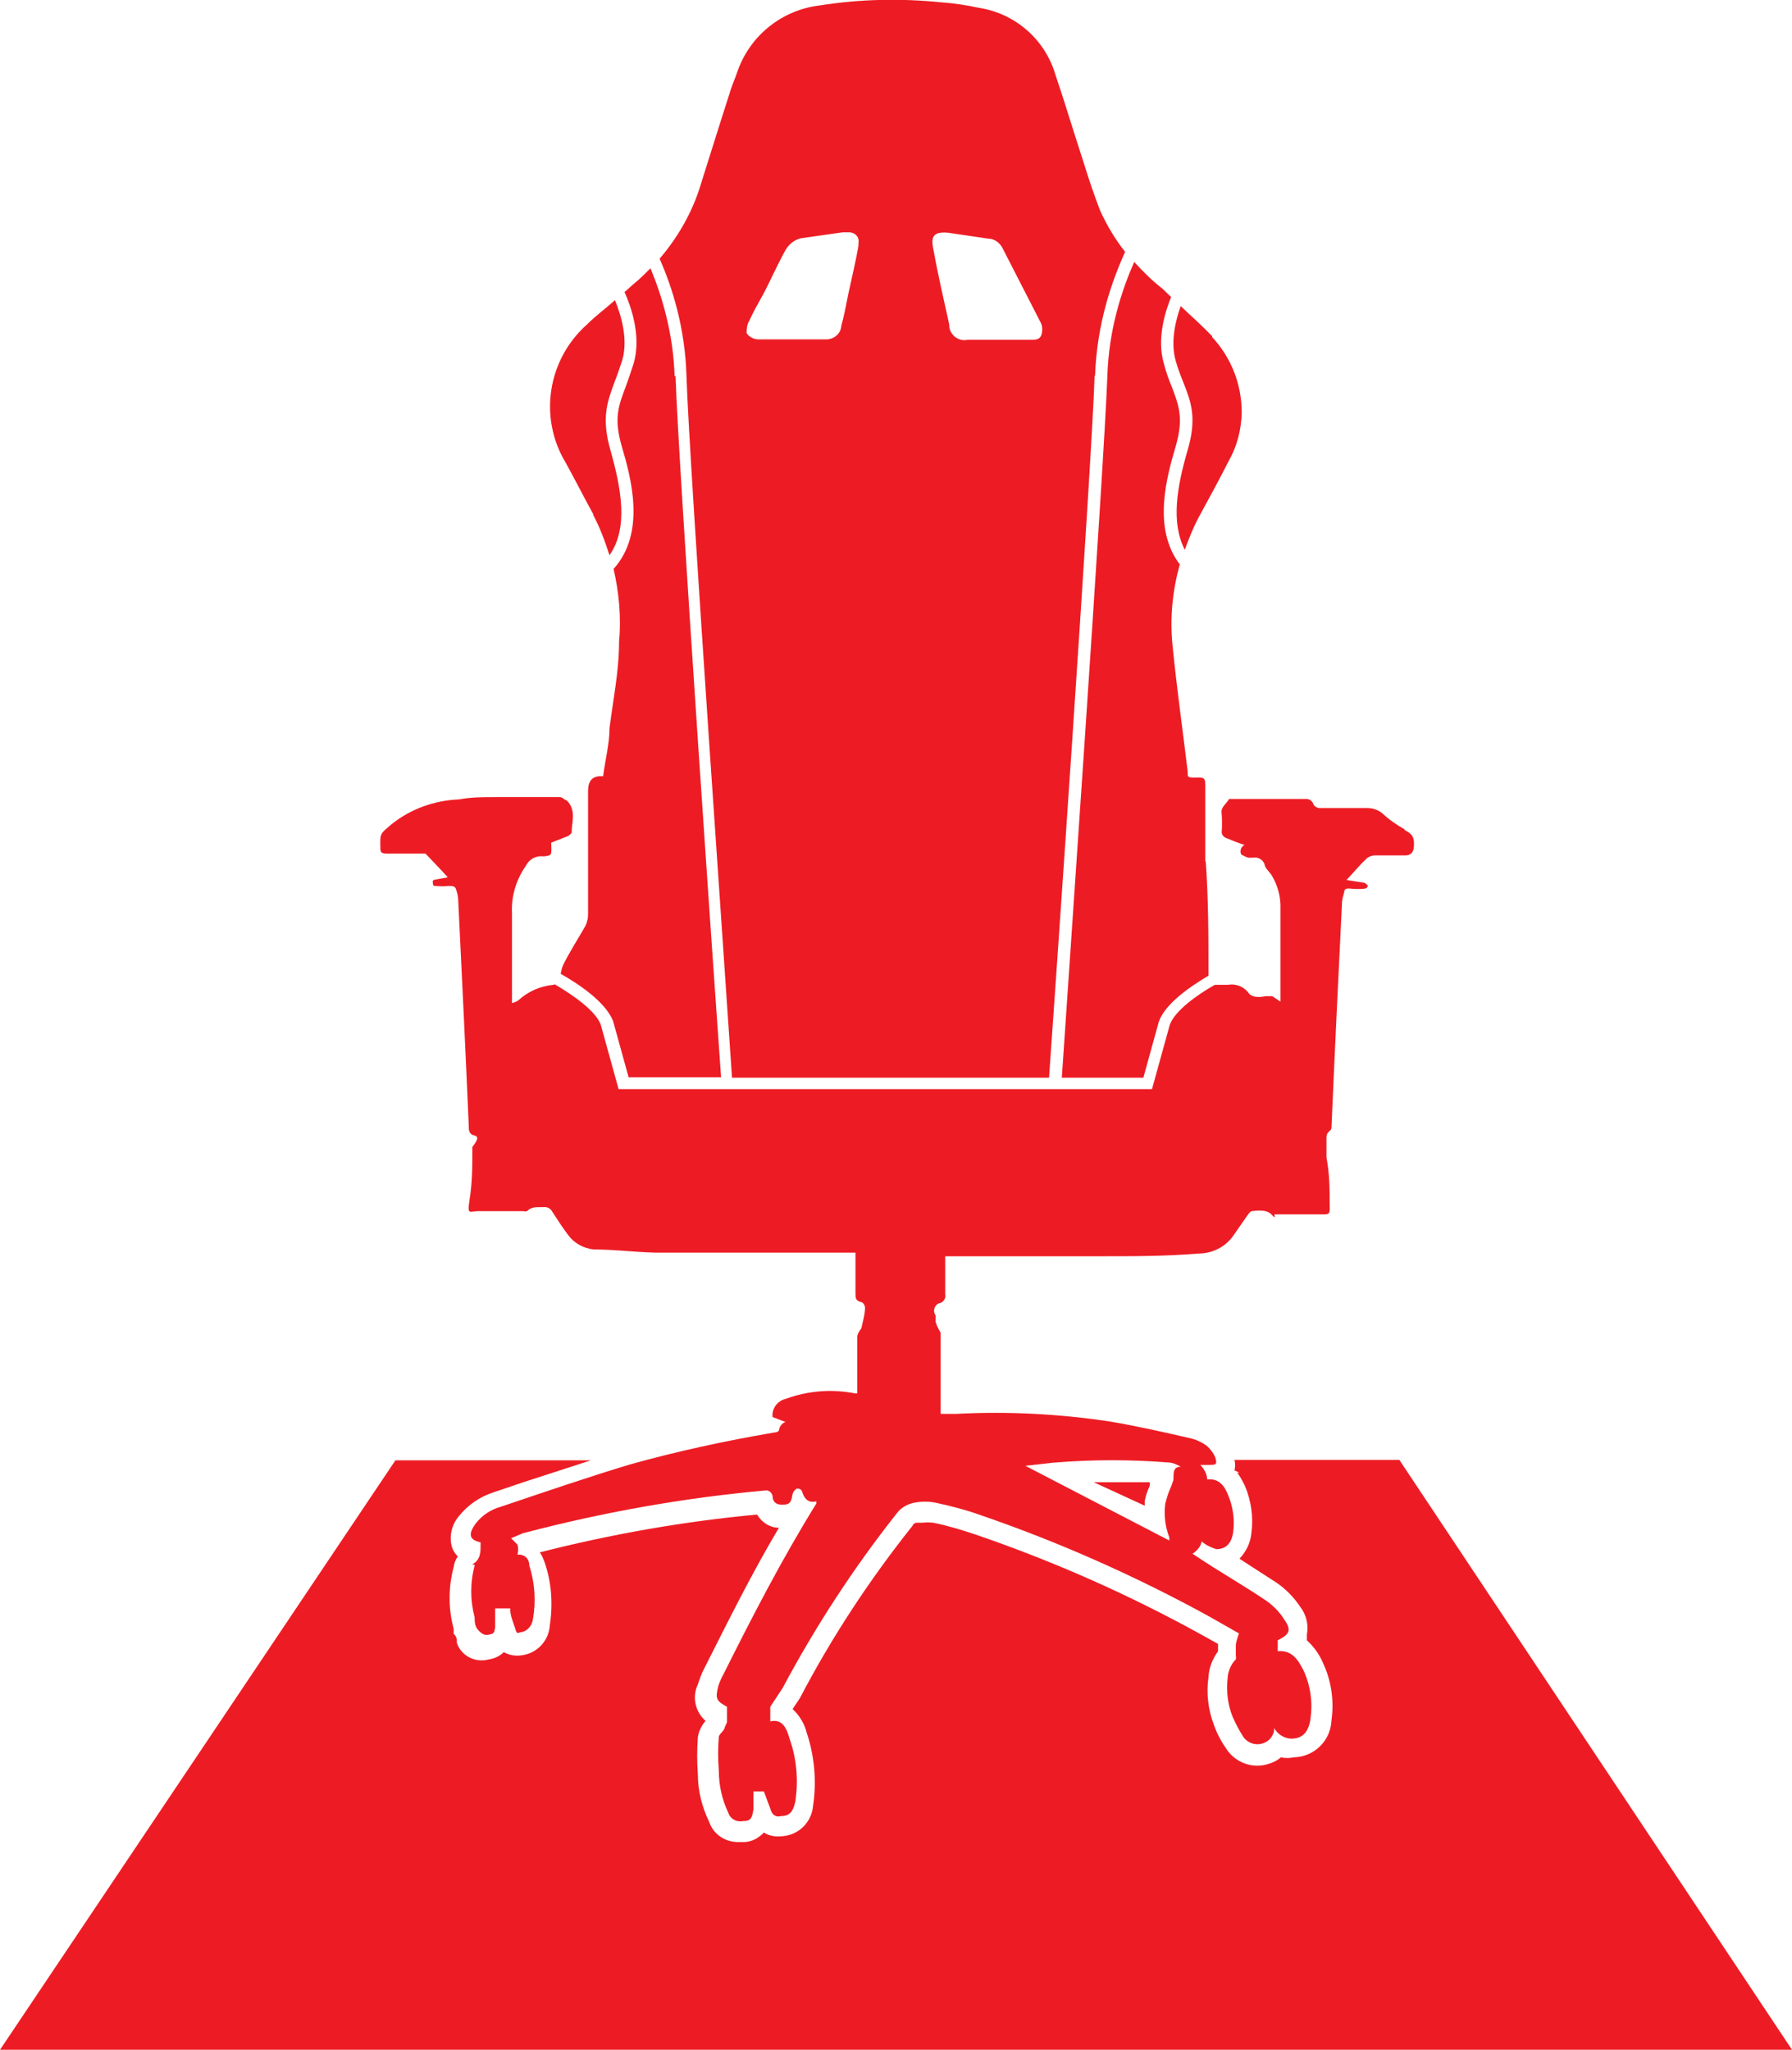
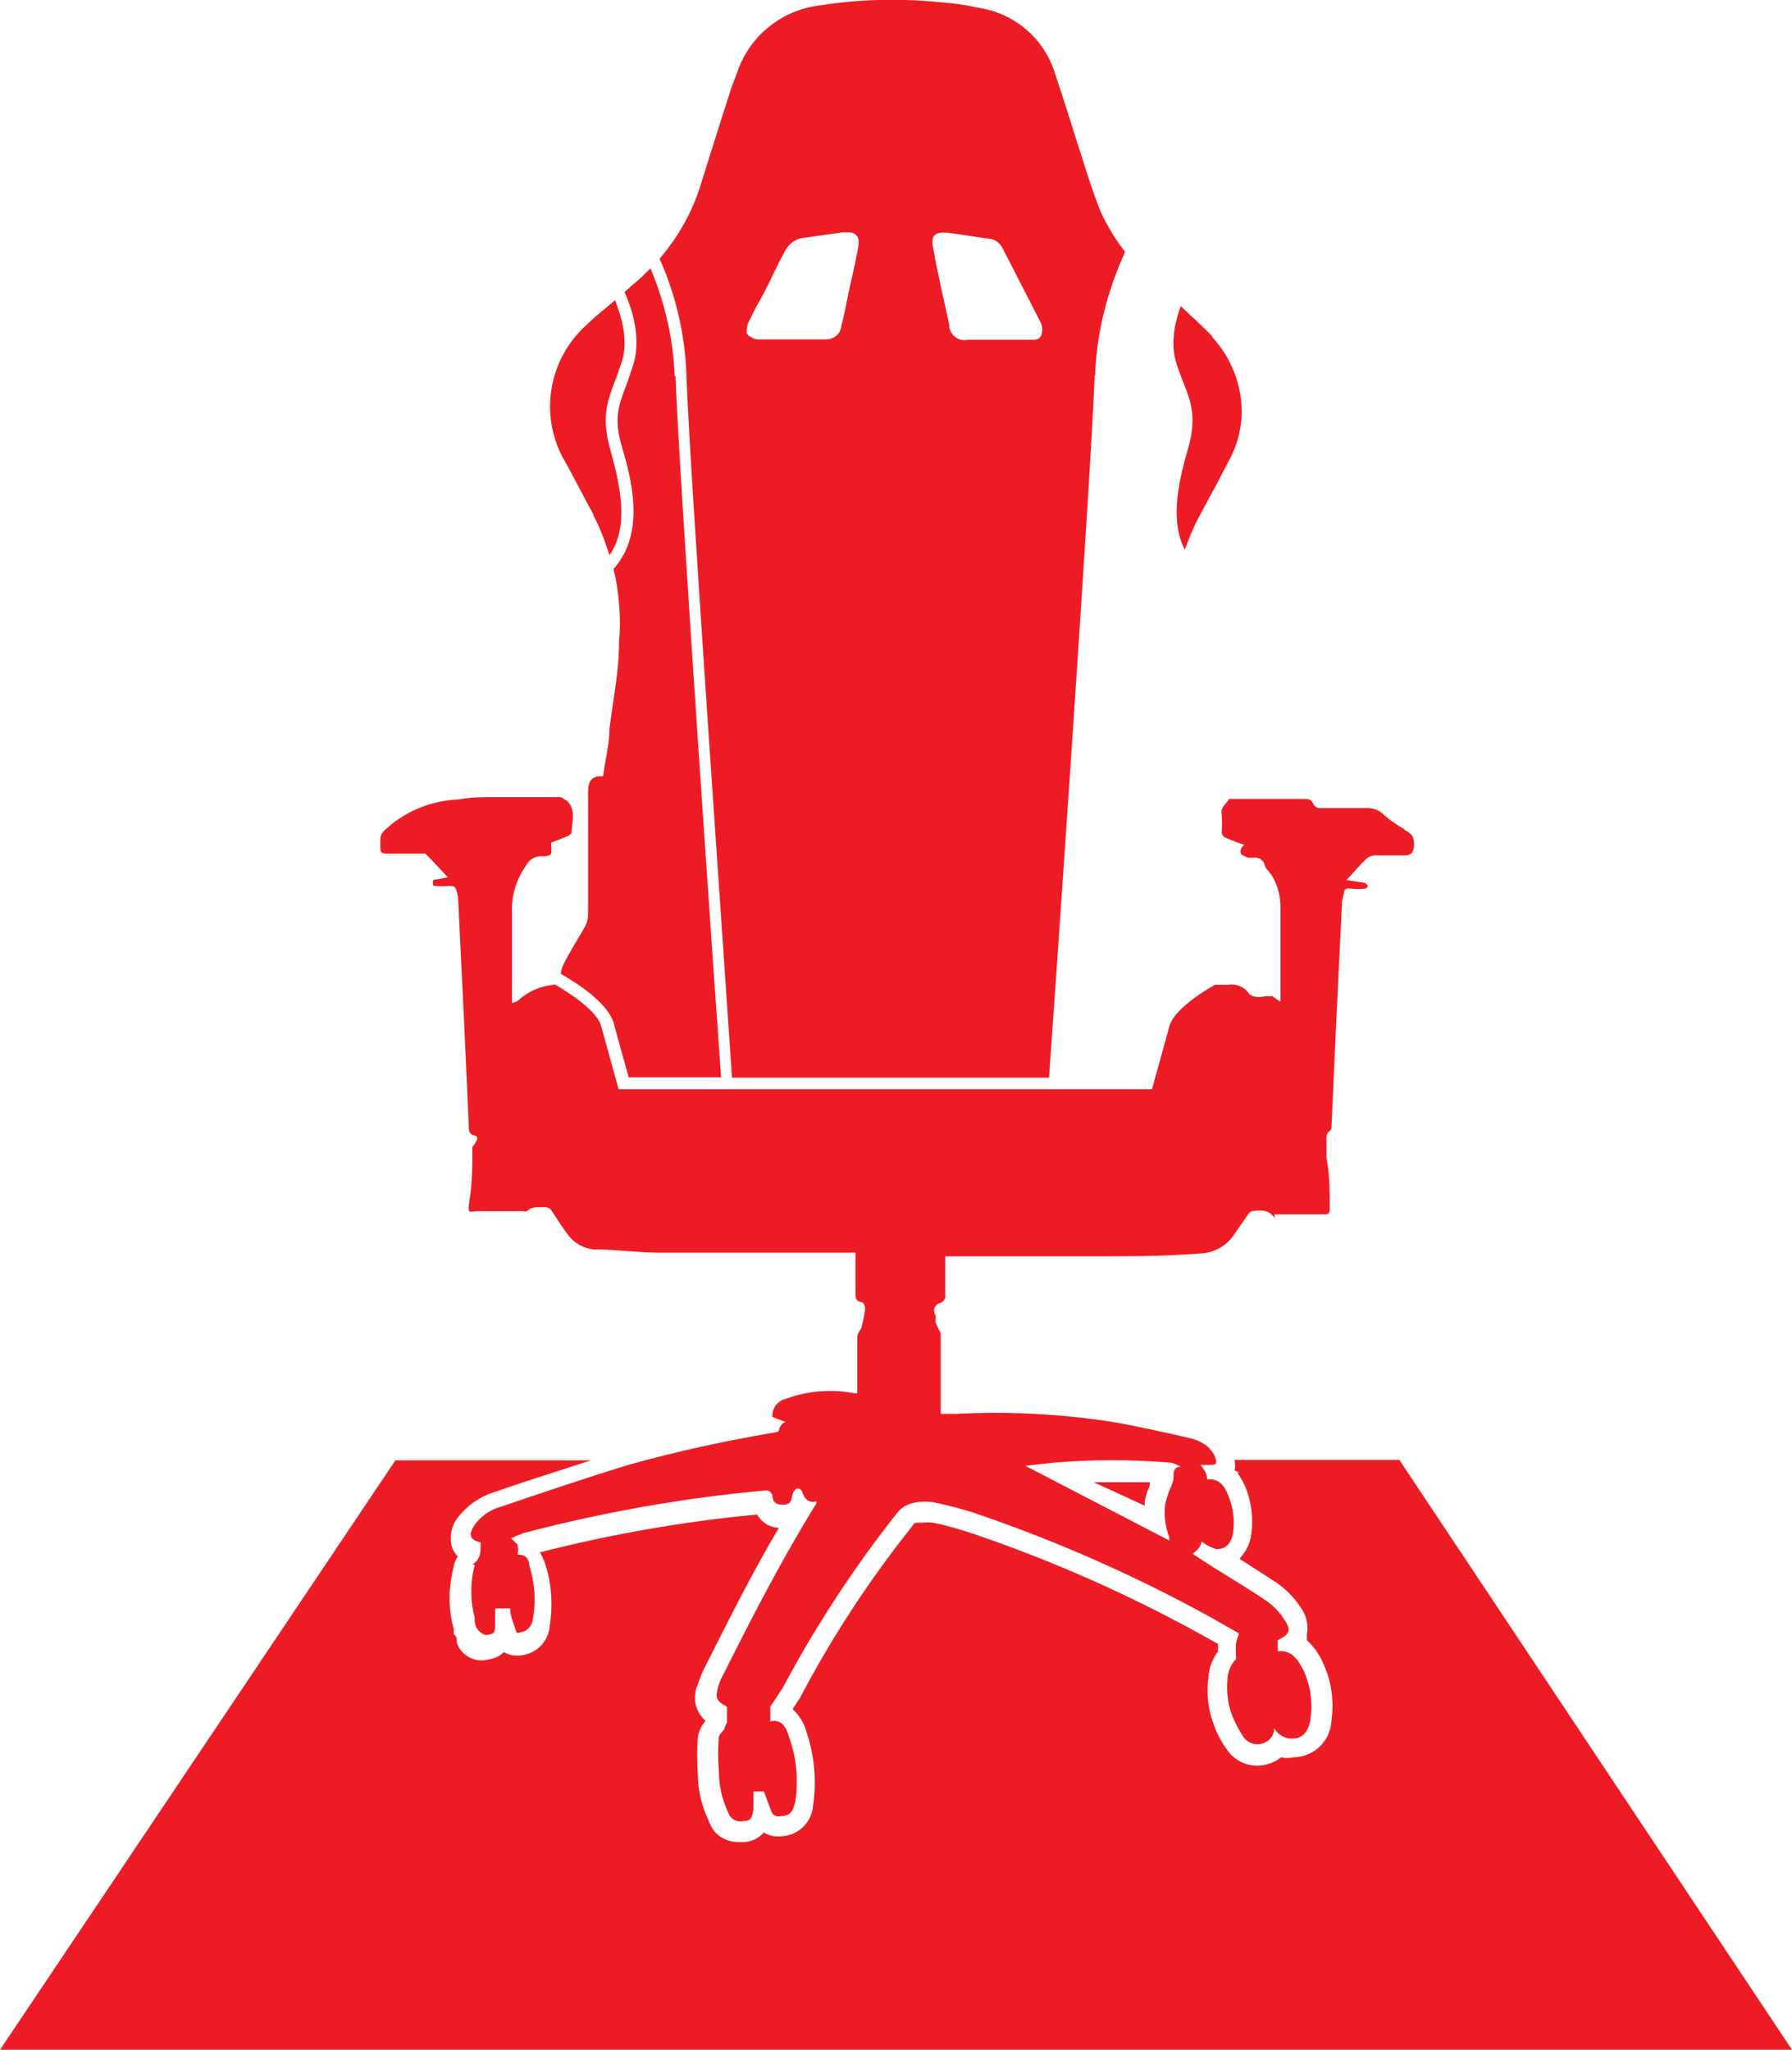
<svg xmlns="http://www.w3.org/2000/svg" id="Layer_1" data-name="Layer 1" viewBox="0 0 39.34 45">
  <defs>
    <style>
      .cls-1 {
        fill: #ed1c24;
      }
    </style>
  </defs>
  <path class="cls-1" d="M25.13,33.05s0-.06,0-.09c.02-.12,.06-.23,.11-.34,0-.03,0-.06,0-.08h-1.23l1.13,.52Z" />
  <path class="cls-1" d="M30.72,32.05h-3.62c.02,.08,.02,.16,0,.23h0l.11,.05h-.05c.07,.09,.12,.19,.17,.29,.14,.33,.19,.7,.14,1.05-.02,.21-.12,.4-.26,.55l.82,.53c.2,.14,.37,.31,.51,.52,.14,.18,.19,.4,.15,.62v.12c.15,.14,.27,.3,.35,.49,.19,.4,.25,.84,.19,1.27-.02,.45-.38,.8-.83,.81-.09,.02-.19,.02-.28,0-.09,.08-.21,.13-.33,.16-.32,.08-.66-.05-.85-.32-.12-.17-.22-.35-.29-.55-.13-.34-.17-.7-.12-1.05,.01-.21,.09-.4,.21-.57,0-.05,0-.11,0-.16l-.36-.2c-1.59-.88-3.26-1.62-4.99-2.21-.3-.1-.6-.19-.9-.25-.08-.01-.17-.01-.25,0h-.12s-.06,0-.09,.07c-.94,1.18-1.77,2.44-2.47,3.78l-.16,.24c.15,.14,.26,.32,.31,.52,.17,.51,.22,1.06,.14,1.6-.03,.36-.31,.64-.66,.67-.15,.02-.3,0-.42-.08-.11,.12-.26,.2-.42,.21h-.15c-.28,0-.54-.17-.63-.44-.16-.33-.25-.69-.25-1.05-.02-.27-.02-.54,0-.81,.02-.13,.08-.26,.17-.36h0c-.23-.2-.3-.53-.17-.8,.04-.12,.08-.24,.14-.35,.53-1.05,1.05-2.1,1.64-3.09-.2,0-.38-.12-.48-.29-1.61,.15-3.2,.43-4.77,.83,.05,.07,.08,.15,.11,.23,.15,.44,.18,.91,.11,1.37-.02,.34-.28,.62-.62,.66-.13,.02-.27,0-.39-.07-.09,.09-.2,.14-.33,.16-.29,.08-.6-.07-.7-.36,0-.07,0-.14-.07-.2v-.11c-.12-.44-.12-.91,0-1.36,.01-.08,.04-.16,.09-.23-.05-.05-.09-.11-.12-.18-.08-.24-.02-.51,.14-.7,.2-.25,.46-.43,.77-.53l.65-.22,1.48-.48h-4.29L0,45H39.34l-8.62-12.95Z" />
  <path class="cls-1" d="M30.84,18.21c-.18-.1-.35-.22-.5-.36-.09-.07-.2-.11-.32-.11h-1.05c-.05,0-.1-.03-.13-.07-.02-.08-.1-.14-.18-.13h-1.68c-.05,.11-.19,.17-.16,.33,.01,.13,.01,.27,0,.4,0,.05,.04,.1,.08,.12,.14,.06,.27,.11,.42,.16-.08,.04-.11,.14-.07,.21,0,0,0,0,0,0,0,0,.09,.05,.15,.07,.03,0,.07,0,.11,0,.11-.02,.21,.04,.25,.14,0,.08,.11,.17,.16,.25,.13,.22,.2,.47,.19,.73v2.04l-.18-.12h-.15s-.27,.07-.37-.07c-.1-.14-.28-.21-.45-.18h-.29c-.39,.22-.88,.57-.99,.88l-.39,1.41H13.58l-.39-1.41c-.11-.31-.62-.66-1.01-.89-.01,0-.01,.01-.03,.01-.29,.03-.55,.14-.77,.34-.04,.03-.09,.05-.14,.06v-1.97c-.02-.37,.09-.74,.31-1.05,.07-.14,.22-.22,.38-.2,0,0,.16,0,.17-.07,.01-.07,0-.15,0-.23l.38-.15s.08-.06,.07-.08c0-.23,.11-.48-.11-.7-.05,0-.08-.07-.15-.07h-1.45c-.25,0-.5,0-.76,.05-.54,.02-1.07,.21-1.49,.55-.23,.2-.25,.18-.24,.49,0,.11,0,.15,.15,.15h.84s.33,.34,.49,.52l-.27,.05s-.07,0-.06,.06,0,.08,.06,.08c.1,.01,.2,.01,.29,0,.07,0,.14,0,.16,.07,.03,.09,.05,.17,.05,.26,.08,1.64,.16,3.28,.23,4.92,0,.11,0,.2,.13,.23,.13,.03,0,.18-.05,.25,0,.39,0,.77-.06,1.15-.06,.38,0,.25,.22,.26h.95s.06,.01,.09,0c.12-.12,.25-.08,.39-.09,.06,0,.12,.03,.15,.08,.12,.18,.23,.36,.36,.53,.13,.18,.34,.3,.57,.32,.44,0,.89,.06,1.35,.07h4.39v.88c0,.12,0,.18,.14,.21,.04,.02,.06,.06,.07,.11,0,.16-.05,.31-.08,.46,0,0-.09,.11-.09,.19v1.1s0,.09,0,.14h-.05c-.51-.1-1.03-.06-1.52,.12-.18,.04-.31,.21-.29,.4l.29,.11c-.06,0-.13,.09-.14,.14-.01,.04,0,.08-.12,.09-1.06,.18-2.12,.41-3.16,.7-.96,.29-1.89,.61-2.84,.93-.22,.06-.41,.19-.55,.37-.18,.25-.12,.36,.11,.41,0,.02,0,.04,0,.06,0,.14,0,.29-.13,.39-.13,.09,0,0,0,.06-.1,.37-.1,.76,0,1.14,0,.09,0,.2,.09,.29s.15,.11,.25,.08c.11-.02,.09-.08,.11-.15v-.42h.33c0,.16,.06,.29,.11,.44,.04,.15,.06,.09,.14,.08,.07-.01,.22-.08,.25-.29,.07-.39,.04-.79-.08-1.17,0-.14-.09-.25-.26-.24,.02-.07,.02-.15,0-.22l-.14-.14,.26-.11c1.75-.46,3.54-.78,5.34-.94,.07,0,.12,.05,.14,.12,0,.17,.13,.21,.28,.19,.16-.02,.13-.16,.17-.26,.02-.04,.05-.07,.08-.09,.05,0,.09,0,.12,.07,.02,.07,.09,.27,.31,.21v.05c-.75,1.21-1.4,2.47-2.03,3.73-.05,.09-.09,.18-.12,.27-.07,.28-.05,.33,.19,.46v.34s-.03,.07-.05,.11c0,.07-.12,.14-.13,.21-.02,.25-.02,.49,0,.74,0,.32,.07,.64,.21,.93,.04,.13,.18,.21,.32,.18,.17,0,.2-.06,.23-.26v-.39h.23l.16,.43c.03,.09,.12,.14,.21,.11,0,0,0,0,0,0,.19,0,.27-.09,.32-.32,.07-.47,.03-.94-.13-1.39-.06-.21-.15-.43-.42-.37,0-.08,0-.15,0-.23v-.09l.27-.41c.72-1.35,1.56-2.64,2.51-3.84,.09-.12,.23-.2,.38-.23,.16-.03,.32-.03,.47,0,.32,.07,.64,.15,.95,.26,1.75,.6,3.44,1.35,5.06,2.24l.65,.37c-.03,.08-.06,.17-.07,.25v.23s.01,.06,0,.09c-.11,.11-.17,.26-.18,.41-.03,.29,0,.58,.11,.85,.07,.16,.15,.31,.24,.45,.13,.17,.36,.2,.53,.08,.07-.05,.12-.13,.14-.22v-.06c.04,.06,.08,.11,.14,.15,.07,.05,.16,.08,.24,.08,.25,0,.38-.15,.42-.44,.05-.36,0-.72-.15-1.05-.12-.24-.26-.46-.57-.43v-.24c.26-.13,.31-.22,.14-.46-.1-.16-.23-.29-.38-.4-.5-.34-1.05-.65-1.54-.98l-.09-.06c.05-.03,.1-.08,.14-.13,.03-.04,.05-.09,.06-.14,.09,.08,.2,.13,.32,.17,.21,0,.33-.12,.37-.36,.04-.28,0-.57-.11-.83-.08-.2-.2-.37-.46-.34q0-.16-.15-.32h.2c.13,0,.18,0,.13-.16-.04-.1-.11-.19-.19-.26-.11-.08-.24-.14-.38-.17-.57-.13-1.14-.26-1.73-.36-1.12-.17-2.26-.23-3.39-.17h-.34v-1.78s-.09-.15-.11-.24c0-.05,0-.09,0-.14-.06-.08-.04-.19,.04-.25,.02-.01,.03-.02,.05-.02,.08-.02,.14-.11,.12-.19v-.84h3.39c.73,0,1.45,0,2.17-.06,.31,0,.6-.15,.77-.4l.32-.46s.05-.07,.08-.07,.31-.06,.43,.07c.13,.14,.05,0,.07,0h1.05c.15,0,.17,0,.16-.2,0-.34,0-.68-.07-1.05v-.43c0-.16,.11-.13,.11-.23,.07-1.64,.15-3.27,.23-4.91,0-.09,.03-.18,.05-.26,0-.08,.08-.08,.16-.07,.09,.01,.19,.01,.28,0,0,0,.06,0,.08-.06-.02-.03-.05-.06-.08-.07l-.39-.06c.16-.17,.29-.33,.44-.47,.04-.04,.1-.06,.16-.07h.69q.18,0,.19-.2c.01-.2-.03-.27-.21-.36Zm-7.7,13.9c.85-.07,1.7-.07,2.55,0,.08,.01,.16,.05,.23,.09-.19,0-.15,.18-.16,.29-.02,.06-.04,.13-.07,.19-.05,.11-.08,.22-.11,.34-.03,.25,0,.5,.09,.73,0,.02,0,.05,0,.07l-3.16-1.64,.62-.07Z" />
-   <path class="cls-1" d="M13.02,11.3c.15,.28,.26,.58,.36,.89,.42-.6,.26-1.46,.02-2.31-.2-.71-.07-1.05,.09-1.49,.06-.15,.11-.3,.17-.48,.14-.48-.04-1.03-.16-1.32-.2,.18-.42,.34-.61,.53-.87,.77-1.07,2.05-.47,3.04,.21,.38,.4,.76,.61,1.14Z" />
+   <path class="cls-1" d="M13.02,11.3c.15,.28,.26,.58,.36,.89,.42-.6,.26-1.46,.02-2.31-.2-.71-.07-1.05,.09-1.49,.06-.15,.11-.3,.17-.48,.14-.48-.04-1.03-.16-1.32-.2,.18-.42,.34-.61,.53-.87,.77-1.07,2.05-.47,3.04,.21,.38,.4,.76,.61,1.14" />
  <path class="cls-1" d="M26.61,7.38c-.22-.23-.46-.44-.69-.66-.11,.31-.23,.78-.11,1.2,.05,.18,.11,.33,.17,.48,.17,.43,.3,.78,.09,1.49-.23,.79-.37,1.58-.06,2.18,.09-.25,.19-.5,.32-.74,.22-.4,.44-.81,.65-1.22,.18-.32,.27-.68,.28-1.05,0-.62-.23-1.21-.65-1.66Z" />
  <g>
    <path class="cls-1" d="M14.81,8.26c-.03-.95-.28-1.77-.53-2.37-.11,.11-.22,.22-.34,.32-.08,.06-.15,.14-.23,.2,.13,.29,.38,.96,.2,1.57-.06,.19-.12,.36-.17,.5-.16,.42-.27,.7-.09,1.32,.2,.68,.54,1.89-.18,2.69,.12,.52,.17,1.07,.12,1.61,0,.63-.13,1.26-.21,1.89,0,.34-.09,.67-.14,1.05h-.05q-.28,0-.28,.32v2.71c0,.09-.02,.18-.06,.26-.16,.28-.34,.56-.48,.84-.03,.06-.05,.14-.06,.21,.39,.22,.99,.62,1.15,1.04l.34,1.23h2.03c-.09-1.22-.94-13.44-1-15.4Z" />
-     <path class="cls-1" d="M26.46,18.91v-1.63c0-.19,0-.22-.22-.21-.22,.01-.15-.05-.17-.16-.11-.92-.24-1.83-.33-2.75-.06-.6,0-1.19,.16-1.77-.61-.8-.28-1.94-.09-2.59,.18-.62,.07-.9-.09-1.32-.06-.14-.12-.31-.17-.5-.16-.54,.03-1.14,.16-1.46-.07-.06-.13-.13-.2-.19-.22-.17-.42-.37-.61-.58-.27,.61-.56,1.48-.59,2.51-.07,1.96-.92,14.18-1,15.4h1.79l.34-1.23c.14-.4,.7-.78,1.09-1.01,0-.83,0-1.67-.06-2.51Z" />
    <path class="cls-1" d="M24.04,8.25c.04-1.15,.37-2.08,.66-2.72-.22-.28-.4-.58-.55-.91-.13-.34-.24-.66-.36-1.05-.21-.64-.4-1.28-.62-1.93-.23-.78-.89-1.35-1.69-1.47-.27-.06-.55-.1-.83-.12-.89-.09-1.78-.07-2.66,.07-.82,.1-1.51,.65-1.79,1.42-.06,.18-.14,.35-.19,.53-.21,.65-.41,1.3-.62,1.96-.18,.61-.5,1.17-.91,1.65,.28,.63,.56,1.52,.59,2.57,.06,1.96,.93,14.29,1,15.41h6.96c.08-1.12,.94-13.44,1-15.41Zm-5.19-2.88c-.06,.36-.15,.72-.22,1.05s-.09,.48-.16,.73c-.01,.18-.17,.31-.35,.3,0,0-.02,0-.03,0h-1.34s-.08,0-.12,0c-.08,0-.21-.07-.24-.14,0-.1,.01-.19,.06-.27,.09-.2,.2-.39,.31-.59,.11-.2,.31-.65,.49-.97,.09-.15,.24-.25,.41-.26l.84-.12h.14c.11,0,.21,.08,.21,.19,0,.03,0,.06-.01,.09Zm3.82,2.09h-1.43c-.19,.04-.37-.09-.4-.28,0-.02,0-.03,0-.05-.12-.55-.24-1.05-.35-1.66-.06-.28,0-.39,.33-.36l.88,.13c.13,0,.25,.09,.31,.21l.82,1.6c.03,.05,.05,.11,.05,.17,0,.16-.05,.24-.2,.24Z" />
  </g>
</svg>